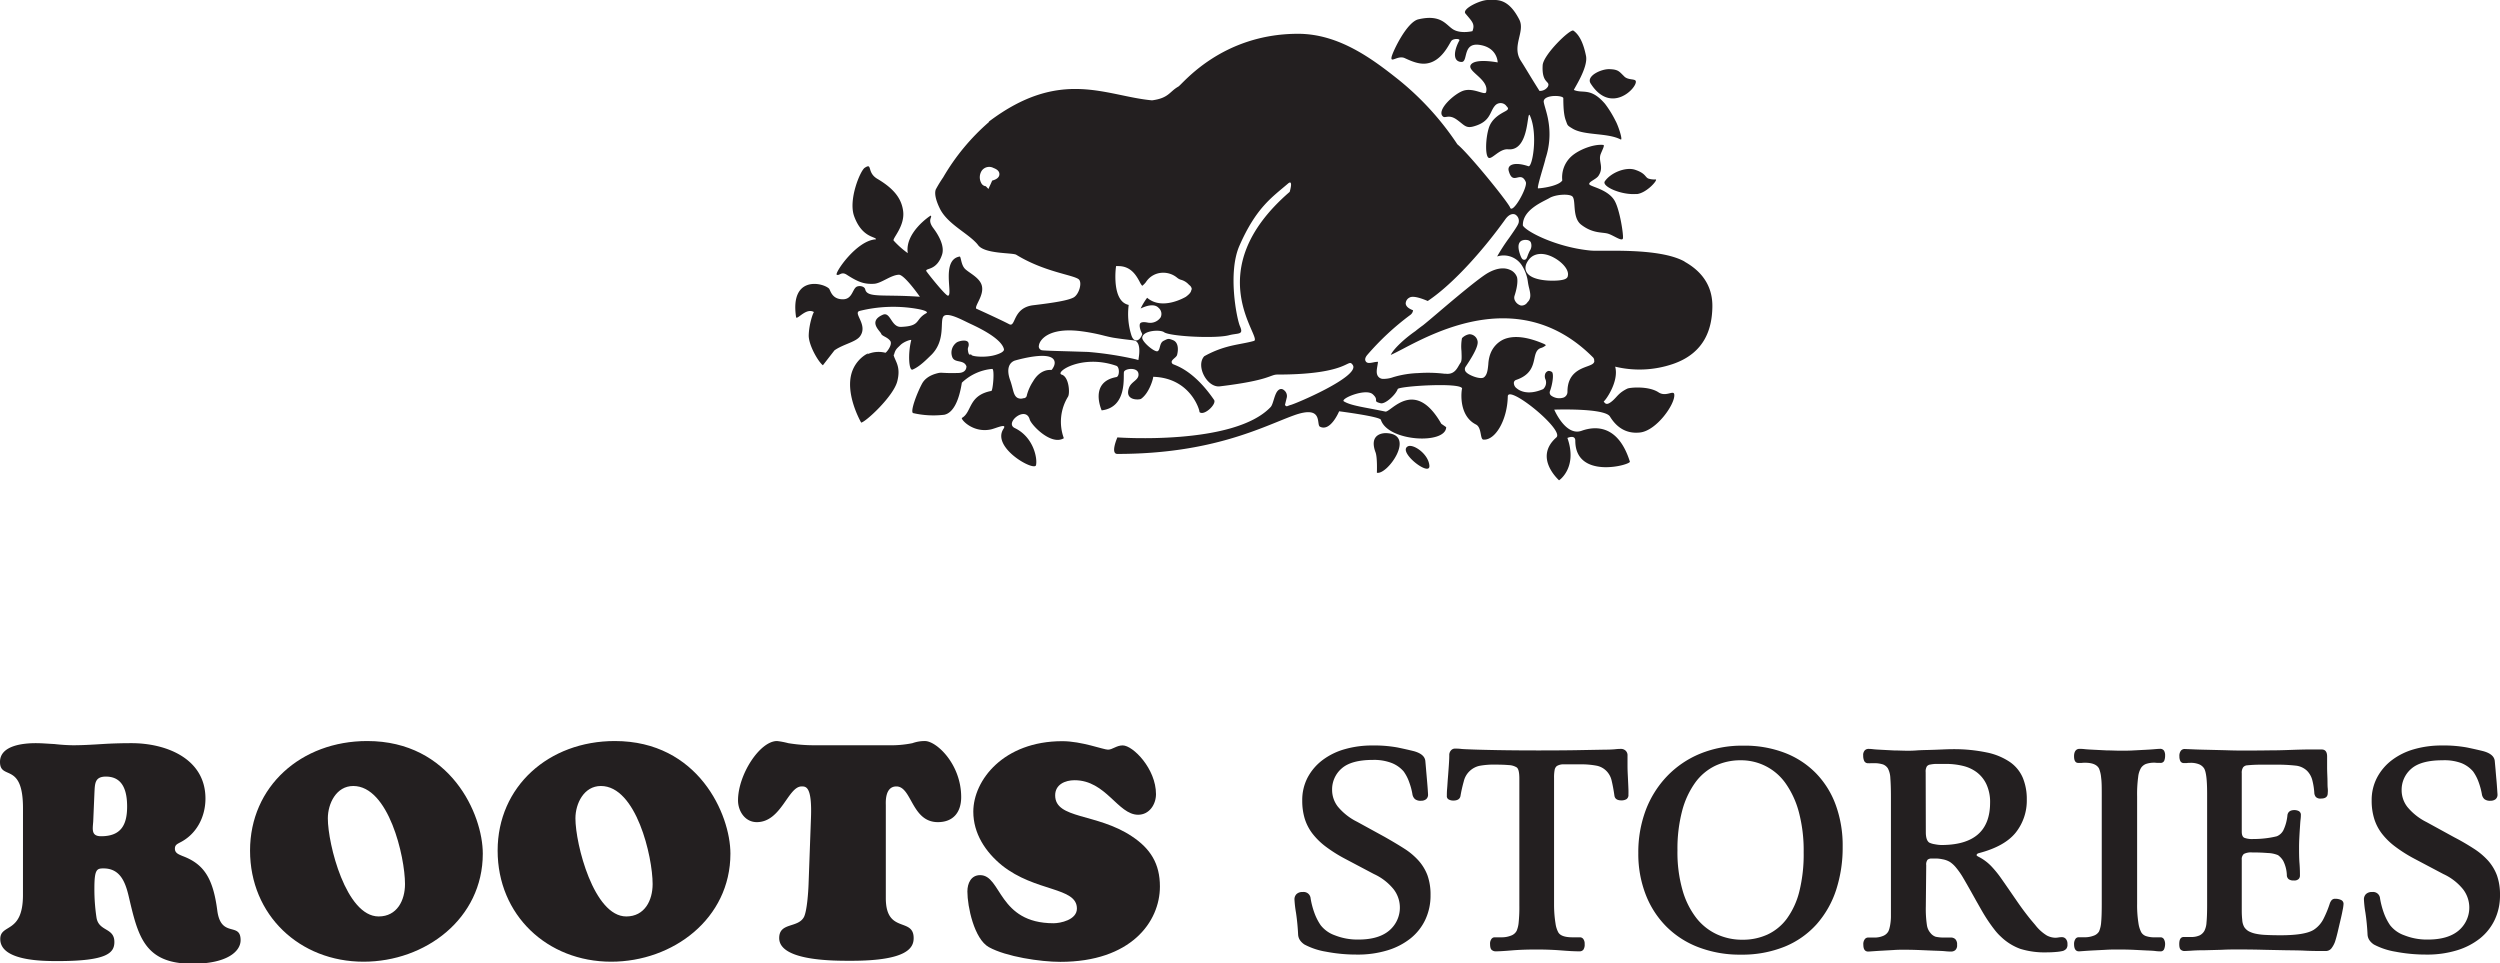
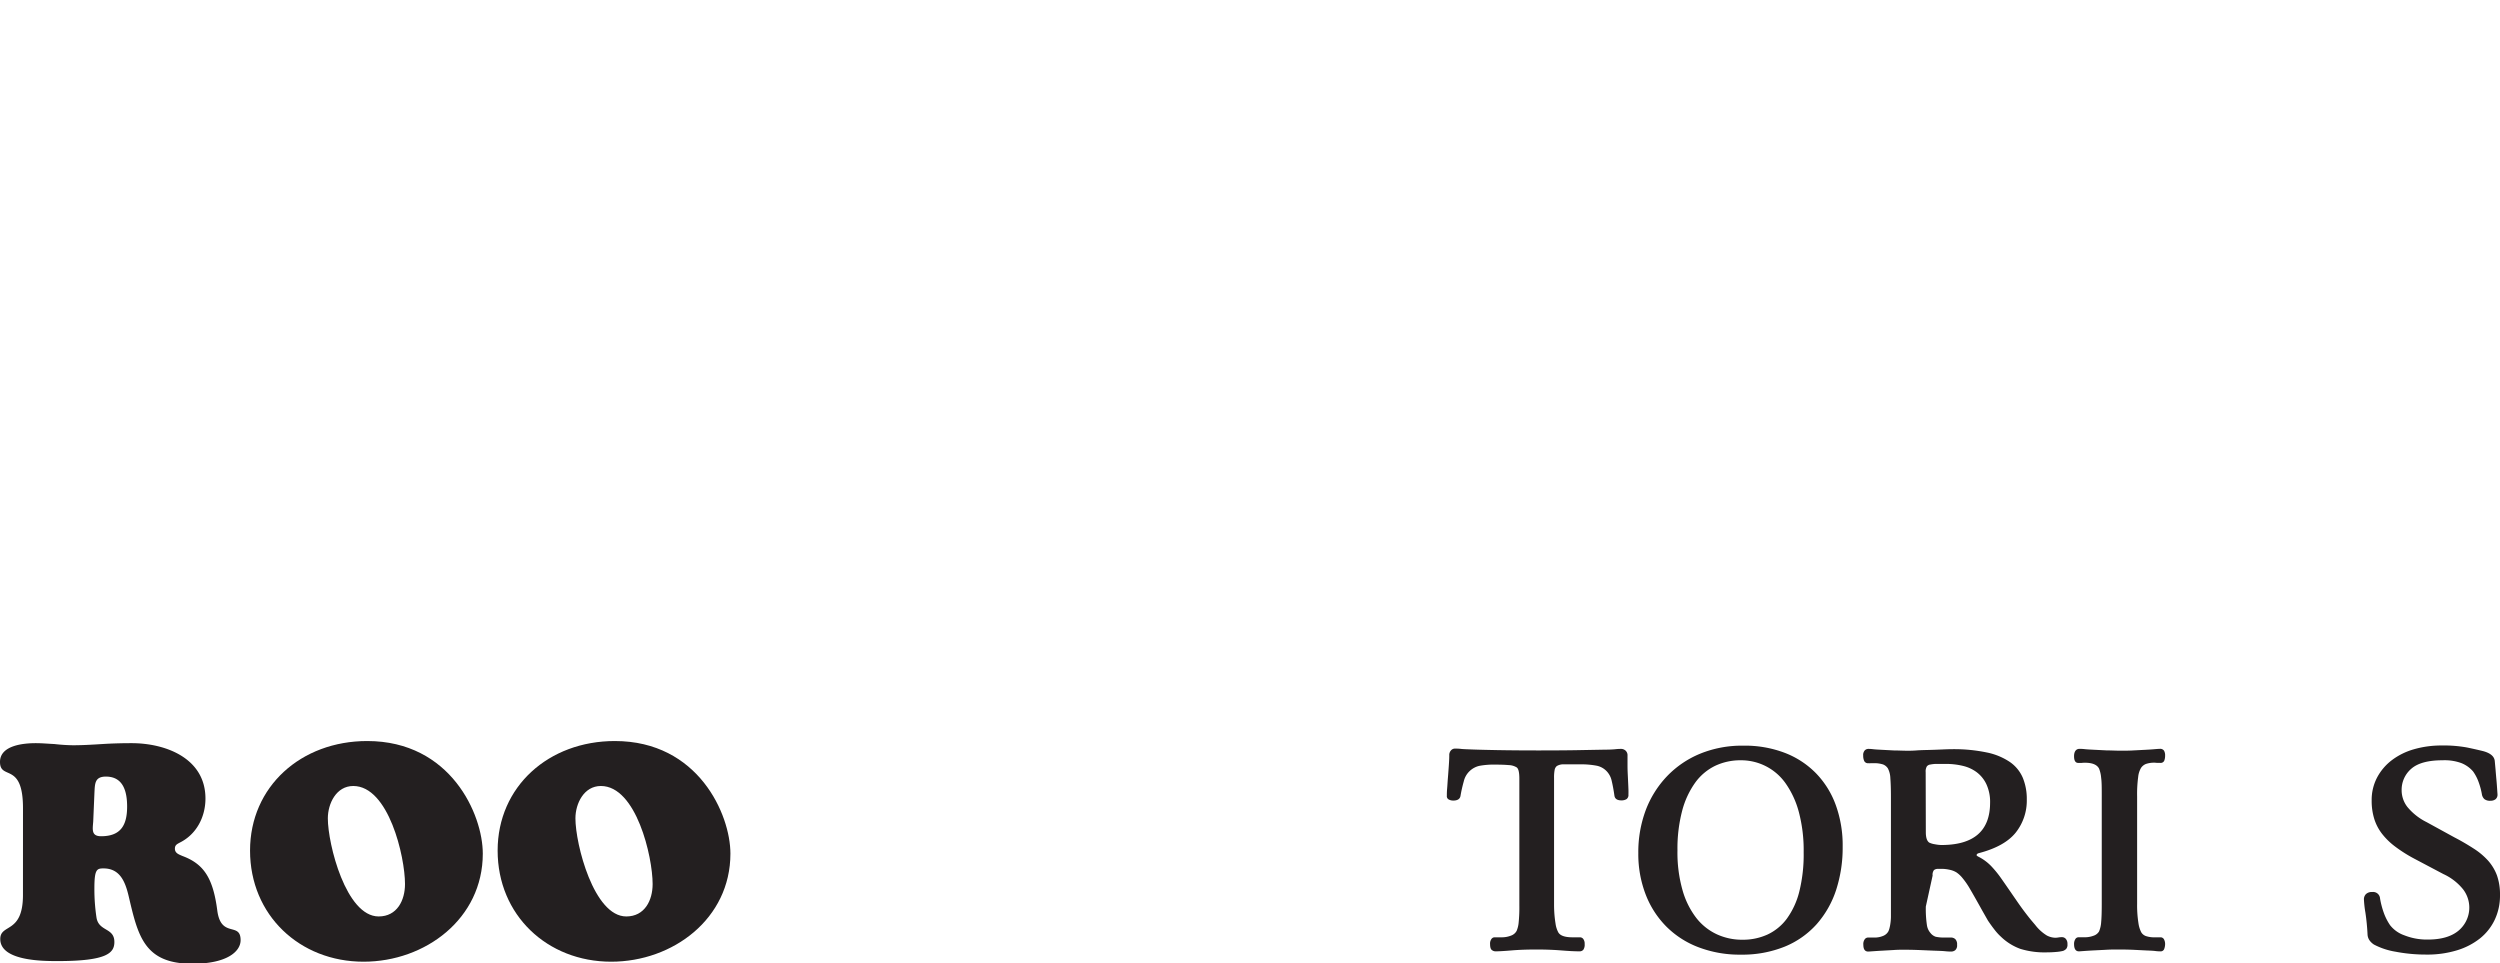
<svg xmlns="http://www.w3.org/2000/svg" id="Layer_1" data-name="Layer 1" viewBox="0 0 680.67 262.33">
  <defs>
    <style>.cls-1{fill:#231f20;}</style>
  </defs>
-   <path class="cls-1" d="M285.94,100.73h0c-.11,0-2.73-.24-4.67,3.11a13,13,0,0,0-1.68,3.72.91.91,0,0,1-.79.86l-.17,0a2,2,0,0,1-1.64-.12c-.77-.47-1-1.41-1.31-2.6-.15-.59-.33-1.26-.58-2-.46-1.22-.88-2.94-.26-4.23a2.53,2.53,0,0,1,1.65-1.35c1.48-.42,8.93-2.4,10.4-.22.31.45.5,1.23-.28,2.43l-.25.37Zm128.91-35.4c.43,0,1.44-.15,1.92.6a2.49,2.49,0,0,1-.27,2.37,13.73,13.73,0,0,0-.61,1.43c-.16.45-.34,1-.89,1s-.76-.5-1-1.08c-.62-1.63-.73-2.83-.31-3.55a1.47,1.47,0,0,1,1.14-.72m19.27,33c-.15.7-.83.95-1.87,1.34-2.17.79-5.46,2-5.46,6.92a1.66,1.66,0,0,1-1,1.58,3.74,3.74,0,0,1-3.51-.57,1.07,1.07,0,0,1-.26-1.14c.69-1.83,1.1-4.6.57-5.21a1.62,1.62,0,0,0-1-.31,1.34,1.34,0,0,0-.85.77,2.08,2.08,0,0,0,.11,1.64,2.43,2.43,0,0,1-.53,2.4l-.11.12-.15.07c-4.23,1.79-6.47.27-7.06-.24a1.81,1.81,0,0,1-.8-1.6.88.88,0,0,1,.58-.7c4-1.34,4.57-3.8,5-5.78.27-1.27.53-2.46,1.69-2.89a3.49,3.49,0,0,0,1.45-.79,1.65,1.65,0,0,0-.54-.36c-4.63-2-8.33-2.38-11-1.21a7,7,0,0,0-3.61,4l-.06.16a10.06,10.06,0,0,0-.47,2.59c-.15,1.51-.3,2.94-1.22,3.58s-4-.53-4.78-1.39a1.16,1.16,0,0,1-.21-1.47c3.33-4.9,3.46-6.42,3.26-7.14A2.28,2.28,0,0,0,400.05,91a3.63,3.63,0,0,0-2,1.07,12.27,12.27,0,0,0-.14,3.49c.07,1.82.1,2.72-.25,3.21-.16.22-.31.48-.47.75-.6,1.06-1.43,2.52-3.63,2.23l-.34,0a38,38,0,0,0-7.06-.17,26.57,26.57,0,0,0-6.83,1.11,7.68,7.68,0,0,1-2.94.46,1.7,1.7,0,0,1-1.2-.7c-.53-.76-.35-1.79-.16-2.89.06-.35.12-.71.16-1.05a5.88,5.88,0,0,0-1.27.16c-.92.18-1.71.33-2.09-.32s.16-1.36.38-1.65a72.5,72.5,0,0,1,11.74-10.93,1.81,1.81,0,0,0,.78-1.29c-.94-.37-1.87-.88-2-1.79a1.83,1.83,0,0,1,1-1.65c1-.64,3.39.23,5,.91,7.33-4.9,15.68-14.64,21.1-22.21,1.22-1.71,2.28-1.51,2.68-1.35a2,2,0,0,1,1,2.07c-.06.6-.72,1.6-2.59,4.28a50.91,50.91,0,0,0-3.3,5.09,5.88,5.88,0,0,1,6.67,2.33A10.79,10.79,0,0,1,416,76.8h0a15.42,15.42,0,0,0,.32,1.59c.33,1.37.66,2.8-.32,3.78l-.16.18a1.86,1.86,0,0,1-1.76.83,2.6,2.6,0,0,1-1.56-1.25,1.73,1.73,0,0,1-.17-1.37c1-3.08.82-4.59.68-5.1a3.41,3.41,0,0,0-1.93-2c-1.15-.51-3.12-.77-6,.86-2.33,1.32-9.09,7-13.57,10.82-1.73,1.47-3.22,2.73-4.07,3.41h0c-.26.18-1.38,1-2.08,1.59-3,2.07-6,4.9-6.72,6.49.71-.29,1.94-.94,3.14-1.56,9.75-5.12,32.58-17.1,51.84,2.15a1.22,1.22,0,0,1,.4,1.12m-7.19-23.1c-.17.62-.86.94-2.36,1.1-1.89.21-7.58.22-8.89-2.33-.36-.69-.52-1.83.69-3.37,1.44-1.82,4.07-2,6.88-.44,2.19,1.21,4.16,3.33,3.68,5m-102.48,3.6c0,.85-.8,1.47-1.48,2l0,0,0,0c-.27.16-6.47,3.81-10.56.27A17.59,17.59,0,0,0,310.56,84c1.49-.73,3.71-1.45,4.91-.16a2.16,2.16,0,0,1,.54,2.56,3.44,3.44,0,0,1-3.48,1.44c-1.08-.23-1.83-.15-2.09.2-.35.5,0,1.86.43,2.61L311,91l-.14.34c-.14.32-.68,1.4-1.55,1.34s-1.21-1.2-1.32-1.56a19.23,19.23,0,0,1-.68-8.1,3.53,3.53,0,0,1-2-1.21c-2.21-2.62-1.54-8.47-1.52-8.72l.08-.64h.63c3.46,0,4.91,2.64,5.77,4.23a5,5,0,0,0,.72,1.14,5.38,5.38,0,0,0,1-1,5.54,5.54,0,0,1,4.49-2.56,5.93,5.93,0,0,1,4,1.34,3,3,0,0,0,1,.56,4.38,4.38,0,0,1,2.07,1.2c.11.11.21.21.33.31a1.52,1.52,0,0,1,.61,1.2M270.14,49.17l-.44,1-.3.64-.28.64-.48-.5-.24-.25a1.53,1.53,0,0,1-1.11-.65,3.29,3.29,0,0,1,0-3.56,2.49,2.49,0,0,1,3.2-.76c.46.18,1.7.65,1.61,1.79-.06.77-.73,1.33-2,1.66M309.2,97.82h0a92.35,92.35,0,0,0-12.94-2l-4.8-.15c-4.36-.12-7.25-.21-7.8-.31a1.07,1.07,0,0,1-.79-1.33c.18-1.41,2.51-4.86,11-3.91a51,51,0,0,1,6.73,1.27c1.06.26,2,.48,2.78.6,2.15.33,3.56.48,4.4.58a11,11,0,0,1,1.14.16c1.65.43,1.3,3.57,1.14,4.51l-.11.79Zm149.48-26.6c-7-3.9-22.45-2.7-25.6-3-9.18-.87-17.44-5.09-18.45-6.81-.14-4.34,5.58-6.51,7.23-7.49S427,52.73,428,53.4c1.25.83-.11,5.77,2.51,7.78,3.1,2.39,5.57,2,7.15,2.4s4.07,2.39,4.22,1.27-.86-7.64-2.22-10.1c-1.77-3.22-6.65-3.9-6.94-4.57s1.86-1.34,2.5-2.32c1.6-2.42-.19-4,.63-6,.5-1.24,1.13-2.35.66-2.4-2.68-.28-6.71,1.33-8.68,3.12a7.71,7.71,0,0,0-2.47,6.54c-.69,1.2-4.1,2-6.58,2.17-.49,0,1.9-7.22,2-8.08a20.89,20.89,0,0,0,.78-10.33c-.38-2.42-1.36-4.78-1.25-5.39.31-1.8,5.33-1.55,5.33-.75,0,3.66.34,5.19.71,6.14.47,1.25.29,1.22,1.73,2.09,3.2,2,9.56,1.12,13.16,3,.71.37-.63-3.71-1.35-5A29.17,29.17,0,0,0,437,28.27c-3.94-4.57-6-2.7-8.47-3.77-.18-.08,3.94-6.06,3.29-9.28s-1.71-5.68-3.43-6.88c-.83-.58-8.19,6.55-8.37,9.42-.3,5.2,2.21,4.18,1.41,5.85a2.59,2.59,0,0,1-2.28,1.14c-2.54-4-3.77-6.18-5.06-8.18-2.62-4.05,1.25-7.93-.43-11.23C410.44-.95,407.16.09,405.2,0S397.92,2.4,399,3.69c1.82,2.19,2.65,2.84,1.9,4.79,0,0-3,.75-5.07-.37s-3.22-4.34-9.65-2.85c-3.18.74-7,8.84-7.3,10.26-.35,1.78,1.7-.55,3.58.3,1.64.75,3.64,1.67,5.65,1.5,4.43-.38,6.5-5.54,7.08-6.22s2.43-.59,2.14-.07c-1.53,2.81-1.83,5.74.57,5.84,1.93.07.14-5.39,5-4.64S407.77,17,407.77,17s-6-1.2-7.29.6,5.08,4,4.14,7.48c-.28,1-3.26-1.19-6-.44-2.5.67-7.75,5.46-5.71,7.11.62.5,1.57-.7,3.72.82,2,1.41,2.42,2.43,4.5,1.87,4.72-1.27,4.41-3.92,5.86-5.61a2,2,0,0,1,3-.16c.43.6,1.14.9-.07,1.58s-3.73,1.87-4.58,4.64-1,7.19-.14,8,3-2.47,5.43-2.24c6,.54,5-11.38,5.95-9.11,2.2,5,.65,14.1-.44,13.72-3.77-1.28-5.83-.42-5.36,1.27,1.15,4.2,3.19-.28,4.64,3,.62,1.4-3.68,9.06-4.29,6.91-1-2-11.29-14.67-14.33-17.14a77.69,77.69,0,0,0-15.92-17.52c-7.15-5.69-16.3-12.58-27.46-12.58-20.89,0-31.48,13.74-32.6,14.38-2.46,1.39-2.55,3.12-7.15,3.74-12.57-1.14-24.9-9-44.5,5.84h.17a59.57,59.57,0,0,0-12.55,15.14,35.51,35.51,0,0,0-2,3.27c-.53,1.39.36,3.68,1,5,1.86,4.08,7,6.54,9.72,9.27a7.6,7.6,0,0,1,.74.82c1.71,2.55,9.44,2.1,10.44,2.7C284.24,74,292,74.8,293.65,76c1.12.81.14,4.2-1.36,5s-5.22,1.42-10.94,2.1-4.72,6.14-6.58,5.17c-2.41-1.27-9-4.25-9-4.25-.36-.9,2.16-3.58,1.57-6.16-.48-2.16-3.28-3.44-4.51-4.57s-1.14-3.51-1.56-3.44c-5.12.89-1.69,10.65-3.17,10.65-.71,0-5.83-6.48-5.9-6.71-.27-.88,2.79,0,4.27-4.39.81-2.34-.87-5.31-2.38-7.32-1.72-2.32-.13-2.92-.69-3.38-.09,0-7.11,4.61-6.24,10.23a24.45,24.45,0,0,1-3.84-3.42c-.48-.51,3.14-3.92,2.57-8.09-.44-3.29-2.4-6-7-8.72-3-1.76-1.23-4.47-3.47-3-1.21.83-4.49,8.68-2.86,13.18,2.19,6,6,5.47,5.94,6.29-5.3.22-11.44,9.35-10.66,9.65s1.23-1,2.73,0c3.26,2.11,4.87,2.57,7.36,2.45,2-.09,4.54-2.36,6.79-2.47,1.52-.06,5.74,6,5.74,6-9.89-.72-14.34.4-14.88-2-.21-.94-1.84-1.16-2.52-.61-1,.81-1.13,3.3-3.57,3.3-3.09,0-3.37-2.53-3.79-2.93-1.8-1.68-10.69-3.54-8.94,7.87.43.6,2.78-2.75,4.88-1.45-.17-.11-1.39,3.2-1.45,6.39,0,2.64,2.59,7.14,3.86,8.08l3.15-4.06c2.52-1.77,6-2.26,7.08-4,2-3.07-2.15-6.21-.21-6.74a38,38,0,0,1,15.84-.52c3.26.62,2.34,1.12,2.34,1.12C249,87,250.86,88.78,245.33,89c-2.74.12-2.84-4.26-5-3.29-4.11,1.82-.64,4.46-.42,5.14s1.57.84,2.43,1.9-1.15,3.44-1.29,3.29a7.58,7.58,0,0,0-5.21.56c2-1-1.93,0-3.65,4.08-2.55,6.07,2.28,14.38,2.28,14.38,1.19-.13,8.75-7.1,9.82-11.21s-.62-5.51-1-7.25h.12c.37-1.52.83-1.73,1.75-2.66s3-1.61,2.94-1.32c-.95,3.74-.64,8.49.39,8,2-.85,3.9-2.87,5.09-4,4-4,2.24-9.24,3.31-10.49s5.11,1,6.87,1.82c1,.51,8.8,3.81,9.58,7.11.16.71-1.34,1.29-2.18,1.54-2.7.86-6.58.49-6.69,0a.08.08,0,0,0,0,0c-.15-.44-.67.75-.94-1.25-.12-.82.38-1,.17-1.93-.25-1.08-2.36-.67-3.15-.23a3.41,3.41,0,0,0-1.21,4.2c.75,1.49,3.14.46,3.81,2.39-.08-.2.28,1.69-2.19,1.77-4,.12-4.48-.18-5.41,0-2.53.56-3.87,1.72-4.51,2.92-1.4,2.6-3.29,7.63-2.43,8a24.62,24.62,0,0,0,8.51.45c2.43-.53,4-3.84,4.76-8.72a13.74,13.74,0,0,1,8.25-3.76c.74-.06.21,5.95-.22,6-6.32,1.2-5.24,5.77-8,7.34-.45.24,2.86,4.19,7.87,3.14,1.39-.3,4.53-1.83,3.43-.15-3.36,5.09,8.43,11.68,8.86,9.88s-.64-7.64-5.79-10.11c-2.88-1.38,3-6.23,4.08-2.32.43,1.5,5.86,7.19,9.29,5.09A13,13,0,0,1,290.79,108c.56-.89.29-5.38-1.72-6s5.43-5.69,14.88-2.4c.95.33.88,2.91,0,3.07-7.52,1.35-4,9.06-4,9.06,7.16-.86,5.79-9.59,6.08-10.5s3.65-1.33,3.93.47-1.93,2.09-2.57,3.89c-1.3,3.6,2.86,3.3,3.28,3,2.37-1.65,3.46-6,3.29-6,10.64.31,12.91,9.92,12.59,9.57,1.19,1.26,4.79-2.14,4-3.28-5.88-8.58-11-9.47-11.3-9.81-.94-1,1.1-1.6,1.25-2.51.43-1.72.19-3.41-1.1-3.93s-1.36-.45-2.58.16-.85,2.46-1.64,2.83S310.81,93,311,91.88c.24-1.93,4.9-2.2,5.94-1.43,1.5,1.13,13.94,1.8,17.66.83,2.55-.67,4.08,0,3-2.47-.94-2.21-3.33-14.69-.14-21.91C342,56.56,346.28,53.75,350.66,50c1.58-1.37.48,2.24.48,2.24-25.06,21.63-7.18,39.85-9.73,40.58-2.19.63-4.86.93-7.29,1.61A27.38,27.38,0,0,0,327.87,97c-2.38,2.65.81,8.61,4.25,8.19,13.64-1.64,13.66-3.21,15.66-3.21,20,0,19.06-4.67,20.52-2.63,2.23,3.13-16.08,10.81-16.95,10.92-1,.31-1,.58-1.5,0l.52-2.13a2,2,0,0,0-.82-1.94,1.07,1.07,0,0,0-1.45,0c-1.12.85-1.37,3.79-2.14,4.62-10,10.57-41.73,8.27-41.73,8.27s-2,4.5,0,4.5c26,0,39.76-7.49,48-10.48s6.06,2.5,7.15,3.06c2.89,1.48,5.22-4.19,5.22-4.19s11.08,1.42,11.37,2.32c1.89,5.93,17.67,6.8,17.78,2l-1.33-.92c-7.28-12.74-13.8-3-15.23-3.32-5.72-1.2-9.28-1.57-11.28-2.77-1.16-.7,5.92-3.67,7.84-1.95s-.23,1.85,2.15,2.45c1.22.32,4.07-2.26,4.65-3.86.28-.81,17.54-1.9,17.54-.11,0-.64-1.49,7.1,3.77,9.76,1.61.82,1.07,4,2,4.11,3.27.27,6.54-5.38,6.66-11.75.06-3.37,15.52,9.13,13.23,11.15-6.3,5.54.71,11.61.71,11.68s5.15-3.44,2.29-11.53c0,0,2.15-1,2.15.75,0,10.69,15.15,6.59,14.86,5.69-3-9.52-8.79-9.95-13.15-8.39s-7.44-5.76-7.44-5.76,13.7-.5,15.16,1.87c1.29,2.1,3.72,4.87,8.22,4.35s9.59-7.79,9.3-10.34c-.15-1.34-2.23.77-4.29-.59-2.75-1.82-7.94-1.32-8.51-1-2.35,1.14-2.78,2.24-4,3.29-1.42,1.22-1.93,1-2.43.16.15.26,4.29-5.24,3.14-9.44a28.23,28.23,0,0,0,15.67-.71c9-3.06,10.65-10,10.79-15.31.09-3.15-.57-8.68-7.58-12.57M442.26,20.83c-1.36-1.27-1.53-1.94-4.1-2-2.24-.06-6.37,1.88-5.08,3.9,5.46,8.56,12.66,1.25,12.3-.6-.14-.75-2-.24-3.12-1.28m3.33,32c2.71-.24,5.87-3.89,5.22-4a5.27,5.27,0,0,1-2-.23c-.93-.37-.72-1.43-3.64-2.4-2.49-.82-6.57.74-8.23,3.15-.92,1.34,4.43,3.81,8.65,3.44m-70.71,75.9c2.83.71,10.82-10.49,2.57-10.78,0,0-5-.32-2.93,5.24.53,1.42.36,5.54.36,5.54m8.43-7.18c1.43-.75,5.59,2,5.87,5.24s-8.73-3.74-5.87-5.24" />
  <path class="cls-1" d="M6.26,220.05c0-12.77-6.26-7.5-6.26-12.6,0-4.54,6.43-5.11,9.72-5.11,1.74,0,3.38.16,5.11.24a50,50,0,0,0,5,.33c2.64,0,5.28-.16,8-.33s5.35-.24,8-.24c9.31,0,20.11,4.12,20.11,15.08,0,4.94-2.39,9.72-7,12-.74.41-1.32.66-1.32,1.64,0,1.24,1.08,1.57,2.06,2,5.77,2.15,8.33,5.94,9.48,14.84,1,7.66,6.35,3,6.35,8.07,0,3.14-3.79,6.43-13.11,6.43-13.18,0-14.83-7.58-17.38-18.46-.91-3.79-2.31-7.5-6.84-7.5-1.82,0-2.48.25-2.48,5.44a51.57,51.57,0,0,0,.58,8c.66,3.8,4.86,2.64,4.86,6.6,0,3-2.06,5.19-15.41,5.19-4,0-15.66,0-15.66-6,0-4.28,6.18-1.31,6.18-12Zm19.12,3.63c-.16,2.14-.57,4,2.15,4,5.35,0,7.08-3,7.08-8.08,0-4-1-8.16-5.77-8.16-3.05,0-3,1.9-3.13,4.45Z" />
  <path class="cls-1" d="M68.08,231.59c0-17.47,13.92-29.83,31.89-29.83,22.75,0,31.48,20,31.48,30.66,0,17.72-15.66,29.42-32.47,29.42C81.59,261.84,68.08,249.15,68.08,231.59ZM96.18,214c-4.62,0-6.92,4.78-6.92,8.82,0,7,4.94,26.7,13.84,26.7,5,0,7.17-4.37,7.17-8.82C110.27,233.24,105.82,214,96.18,214Z" />
  <path class="cls-1" d="M135.49,231.59c0-17.47,13.93-29.83,31.9-29.83,22.74,0,31.48,20,31.48,30.66,0,17.72-15.66,29.42-32.47,29.42C149,261.84,135.49,249.15,135.49,231.59ZM163.6,214c-4.62,0-6.93,4.78-6.93,8.82,0,7,5,26.7,13.85,26.7,5,0,7.17-4.37,7.17-8.82C177.69,233.24,173.24,214,163.6,214Z" />
-   <path class="cls-1" d="M242,202.91a29.17,29.17,0,0,0,6.43-.57,10,10,0,0,1,3.38-.58c3.21,0,9.89,6.34,9.89,15.25,0,4.12-2.14,6.83-6.35,6.83-7.17,0-7.08-9.72-11.29-9.72-3.21,0-2.88,4.45-2.88,5.11v25.3c0,9.81,7.58,5.11,7.58,10.88,0,2.55-1.56,6.18-17,6.18-4.2,0-19.61.17-19.61-6.18,0-4.37,5.11-2.64,6.76-5.77.82-1.73,1.15-6.67,1.23-8.74l.66-18.21c.33-8.65-1.4-8.57-2.55-8.57-3.71,0-5.52,9.72-12.2,9.72-3.21,0-5.11-3-5.11-5.93,0-7,5.94-16.15,10.63-16.15a21.4,21.4,0,0,1,3.05.58,43.26,43.26,0,0,0,7.09.57Z" />
-   <path class="cls-1" d="M265,221c0-8.57,8.24-19.2,24.23-19.2,5.27,0,11.21,2.31,12.44,2.31s2.31-1.16,4-1.16c2.8,0,9.07,6.35,9.07,13.27,0,2.8-1.82,5.61-4.86,5.61-5.53,0-8.74-9.4-17.31-9.4-2.56,0-5.28,1.15-5.28,4.12,0,6.51,11.29,4.78,20.85,11.13,5.11,3.37,7.67,7.5,7.67,13.68,0,9.64-7.91,20.52-27.11,20.52-5.44,0-14.76-1.4-19.45-4-4-2.22-5.86-11-5.86-15.16,0-2.23,1-4.45,3.47-4.45,5.85,0,4.86,13.1,20,13.1,1.82,0,6.35-.9,6.35-4,0-5.93-11.29-4.45-20.44-11.78C268.27,231.92,265,226.89,265,221Z" />
-   <path class="cls-1" d="M382.35,231.06a18.59,18.59,0,0,1,3.9,3.28,12.85,12.85,0,0,1,2.41,4,15.62,15.62,0,0,1,.83,5.39,15.4,15.4,0,0,1-1.41,6.64,14.34,14.34,0,0,1-4,5.1,18.81,18.81,0,0,1-6.3,3.27,27.54,27.54,0,0,1-8.33,1.16,43.51,43.51,0,0,1-8.38-.78,19.09,19.09,0,0,1-5.89-1.95,4.39,4.39,0,0,1-1.16-1.08,3,3,0,0,1-.58-1.58,59.87,59.87,0,0,0-.58-6,30.16,30.16,0,0,1-.42-3.65,2,2,0,0,1,.54-1.41,2.25,2.25,0,0,1,1.7-.58,1.9,1.9,0,0,1,2.16,1.74,21.66,21.66,0,0,0,1,3.86,14.82,14.82,0,0,0,1.74,3.44,8.47,8.47,0,0,0,3.85,2.74,16.69,16.69,0,0,0,6.43,1.16q5.48,0,8.38-2.45a8.18,8.18,0,0,0,1.24-11.19,14.83,14.83,0,0,0-5.39-4.19l-8-4.23a39,39,0,0,1-5.23-3.32,18.87,18.87,0,0,1-3.56-3.52,13.08,13.08,0,0,1-2.08-4.07,16.78,16.78,0,0,1-.66-4.85,13.22,13.22,0,0,1,1.49-6.34,14.42,14.42,0,0,1,4.07-4.73,18.26,18.26,0,0,1,6.05-2.95,26.85,26.85,0,0,1,7.38-1,35.56,35.56,0,0,1,6.93.54c1.74.36,3.22.7,4.44,1,2,.55,3,1.43,3.15,2.65.05.55.12,1.31.2,2.28s.17,1.94.25,2.9.16,1.84.21,2.61.08,1.22.08,1.33a1.58,1.58,0,0,1-.54,1.33,2.14,2.14,0,0,1-1.36.41,2.44,2.44,0,0,1-1.66-.45,2.3,2.3,0,0,1-.67-1.2,17.58,17.58,0,0,0-.87-3.32,11.49,11.49,0,0,0-1.53-3,8.31,8.31,0,0,0-3.19-2.28,13.32,13.32,0,0,0-5.19-.87c-3.92,0-6.76.78-8.5,2.32a7.54,7.54,0,0,0-2.61,5.89,7.41,7.41,0,0,0,1.57,4.52,16.06,16.06,0,0,0,5.23,4.11l7.55,4.14C379,229,380.81,230.07,382.35,231.06Z" />
  <path class="cls-1" d="M423.53,251.51a7.11,7.11,0,0,0,.71,2.28q.74,1.41,3.9,1.41l.95,0,1.12,0a1.12,1.12,0,0,1,.87.46,2.11,2.11,0,0,1,.37,1.37,2.4,2.4,0,0,1-.37,1.57,1.33,1.33,0,0,1-1,.42c-1.38,0-3-.09-5-.25s-4.18-.25-6.72-.25-4.83.08-6.84.25-3.47.25-4.36.25a1.58,1.58,0,0,1-1-.38c-.31-.24-.46-.78-.46-1.61a2.11,2.11,0,0,1,.37-1.37,1.06,1.06,0,0,1,.79-.46l1,0c.47,0,.81,0,1,0a6.71,6.71,0,0,0,2.53-.46,2.77,2.77,0,0,0,1.54-1.29,7.55,7.55,0,0,0,.54-2.15,41.41,41.41,0,0,0,.2-4.81V212c0-1.72-.24-2.74-.74-3.07a4.37,4.37,0,0,0-2.2-.62c-1-.09-2.23-.13-3.61-.13a21.24,21.24,0,0,0-4.31.33,5.66,5.66,0,0,0-2.65,1.41,5.58,5.58,0,0,0-1.62,2.82,38.12,38.12,0,0,0-.87,3.82c-.11.94-.78,1.41-2,1.41a2.55,2.55,0,0,1-1.21-.29,1,1,0,0,1-.53-1c0-.44,0-1.1.08-2s.12-1.85.21-2.9.16-2.13.24-3.23.13-2.08.13-2.91a1.85,1.85,0,0,1,.46-1.32,1.41,1.41,0,0,1,1.11-.5c.39,0,.93,0,1.62.08s1.83.11,3.4.17,3.73.11,6.47.16,6.4.09,11,.09q7.38,0,11.65-.09l6.51-.12c1.5,0,2.52-.07,3.07-.13s1-.08,1.49-.08a1.8,1.8,0,0,1,1.21.46,1.69,1.69,0,0,1,.54,1.37c0,.77,0,1.73,0,2.86s.07,2.25.12,3.36.1,2.08.13,2.94,0,1.34,0,1.45a1.35,1.35,0,0,1-.54,1.25,2.6,2.6,0,0,1-1.37.33c-1.16,0-1.8-.44-1.91-1.33-.22-1.55-.47-2.87-.74-4a5.45,5.45,0,0,0-1.33-2.57,5.15,5.15,0,0,0-2.7-1.53,22.44,22.44,0,0,0-4.76-.38c-1.78,0-3.16,0-4.15,0a3.44,3.44,0,0,0-2,.46,1.79,1.79,0,0,0-.58,1,11,11,0,0,0-.17,2.28V246.4A32.47,32.47,0,0,0,423.53,251.51Z" />
  <path class="cls-1" d="M501.7,230.56a37.2,37.2,0,0,1-1.78,11.74,26.55,26.55,0,0,1-5.27,9.29,23.71,23.71,0,0,1-8.71,6.14,30.87,30.87,0,0,1-12,2.19,31.41,31.41,0,0,1-11.45-2,24.79,24.79,0,0,1-8.79-5.64,25.18,25.18,0,0,1-5.64-8.75,30.56,30.56,0,0,1-2-11.23,32.68,32.68,0,0,1,2-11.66,27.38,27.38,0,0,1,5.81-9.29,26.33,26.33,0,0,1,9-6.13,30.09,30.09,0,0,1,11.73-2.2A30.41,30.41,0,0,1,486,205a23.78,23.78,0,0,1,8.5,5.6,24.25,24.25,0,0,1,5.35,8.67A32.22,32.22,0,0,1,501.7,230.56Zm-10.62,1.5a40.75,40.75,0,0,0-1.32-11,24.42,24.42,0,0,0-3.61-7.8A14.79,14.79,0,0,0,473.92,207,16,16,0,0,0,467,208.5a14.54,14.54,0,0,0-5.43,4.56,23.37,23.37,0,0,0-3.57,7.68,40.7,40.7,0,0,0-1.28,10.82,37.42,37.42,0,0,0,1.37,10.78,22.31,22.31,0,0,0,3.73,7.55,15.23,15.23,0,0,0,5.6,4.48,16.44,16.44,0,0,0,7,1.49,16.07,16.07,0,0,0,6.8-1.41,13.84,13.84,0,0,0,5.27-4.31,21.39,21.39,0,0,0,3.4-7.38A41.81,41.81,0,0,0,491.08,232.06Z" />
-   <path class="cls-1" d="M524.34,246.82a29.7,29.7,0,0,0,.29,5,4.18,4.18,0,0,0,1,2.23,3,3,0,0,0,1.41,1,10.81,10.81,0,0,0,2.57.21c.17,0,.45,0,.83,0l.75,0a1.74,1.74,0,0,1,1.16.42,2,2,0,0,1,.5,1.57,1.72,1.72,0,0,1-.5,1.45,1.76,1.76,0,0,1-1.08.38c-.22,0-.77,0-1.66-.09s-1.95-.11-3.19-.16l-4-.17c-1.41-.05-2.75-.08-4-.08-.83,0-1.77,0-2.82.08l-3,.17c-1,.05-1.82.11-2.57.16s-1.2.09-1.37.09c-.88,0-1.33-.61-1.33-1.83a2.2,2.2,0,0,1,.42-1.57,1.17,1.17,0,0,1,.83-.42l.74,0c.34,0,.61,0,.83,0a6,6,0,0,0,2.7-.5,2.83,2.83,0,0,0,1.28-1.16,4.23,4.23,0,0,0,.29-.79,10.2,10.2,0,0,0,.25-1.2,14.5,14.5,0,0,0,.17-1.91c0-.77,0-1.71,0-2.82V217c0-2.15-.06-3.87-.16-5.14a6.15,6.15,0,0,0-.67-2.65,2.77,2.77,0,0,0-1.33-1.08,7.7,7.7,0,0,0-2.65-.33,5.69,5.69,0,0,0-.7,0,5.3,5.3,0,0,1-.63,0,1.14,1.14,0,0,1-1.12-.58,3.38,3.38,0,0,1-.29-1.49,1.86,1.86,0,0,1,.46-1.46,1.43,1.43,0,0,1,.87-.37c.22,0,.66,0,1.33.08s1.48.12,2.44.17l3.24.17c1.19,0,2.42.08,3.69.08.61,0,1.42,0,2.45-.08s2.11-.1,3.27-.13,2.31-.07,3.44-.12,2.12-.09,2.95-.09a43.39,43.39,0,0,1,9.45.88,17.43,17.43,0,0,1,6.35,2.61,10,10,0,0,1,3.52,4.31,15.13,15.13,0,0,1,1.08,5.89,14,14,0,0,1-3,9q-3,3.76-10,5.6c-.44.11-.66.3-.66.58,0,.11.22.27.66.49a12.9,12.9,0,0,1,3.36,2.53,28.77,28.77,0,0,1,2.61,3.2c1.16,1.65,2.18,3.14,3.07,4.43s1.68,2.45,2.4,3.45,1.4,1.88,2,2.65,1.25,1.52,1.86,2.24a11.67,11.67,0,0,0,3.15,2.86,5.31,5.31,0,0,0,2.33.62,6,6,0,0,0,.83-.08,5.51,5.51,0,0,1,1-.08,1.34,1.34,0,0,1,1,.45,2,2,0,0,1,.46,1.45,1.76,1.76,0,0,1-.37,1.33,2.69,2.69,0,0,1-.79.5,11.37,11.37,0,0,1-1.87.29c-.85.08-1.75.12-2.69.12a22.34,22.34,0,0,1-7.09-.95,15,15,0,0,1-5.35-3.36,14.23,14.23,0,0,1-1.66-1.82c-.61-.78-1.22-1.62-1.83-2.53s-1.19-1.86-1.74-2.82l-1.49-2.62c-1.44-2.59-2.57-4.59-3.4-6a20.44,20.44,0,0,0-2.07-3,7.54,7.54,0,0,0-1.62-1.5,5.94,5.94,0,0,0-2-.74,9.87,9.87,0,0,0-1.58-.21c-.55,0-1,0-1.41,0a1.65,1.65,0,0,0-1.12.33,2.06,2.06,0,0,0-.37,1.49Zm0-20.24c0,1.44.3,2.38.91,2.82a5.09,5.09,0,0,0,1.53.46,10.24,10.24,0,0,0,1.79.21q13.26,0,13.27-11.53a11.45,11.45,0,0,0-1-5,8.76,8.76,0,0,0-2.57-3.23,10.15,10.15,0,0,0-3.81-1.78,19.64,19.64,0,0,0-4.69-.54h-2.32a8.53,8.53,0,0,0-1.82.16,1.44,1.44,0,0,0-1,.5,2.68,2.68,0,0,0-.33,1.58Z" />
+   <path class="cls-1" d="M524.34,246.82a29.7,29.7,0,0,0,.29,5,4.18,4.18,0,0,0,1,2.23,3,3,0,0,0,1.41,1,10.81,10.81,0,0,0,2.57.21c.17,0,.45,0,.83,0l.75,0a1.74,1.74,0,0,1,1.16.42,2,2,0,0,1,.5,1.57,1.72,1.72,0,0,1-.5,1.45,1.76,1.76,0,0,1-1.08.38c-.22,0-.77,0-1.66-.09s-1.95-.11-3.19-.16l-4-.17c-1.41-.05-2.75-.08-4-.08-.83,0-1.77,0-2.82.08l-3,.17c-1,.05-1.82.11-2.57.16s-1.2.09-1.37.09c-.88,0-1.33-.61-1.33-1.83a2.2,2.2,0,0,1,.42-1.57,1.17,1.17,0,0,1,.83-.42l.74,0c.34,0,.61,0,.83,0a6,6,0,0,0,2.7-.5,2.83,2.83,0,0,0,1.28-1.16,4.23,4.23,0,0,0,.29-.79,10.2,10.2,0,0,0,.25-1.2,14.5,14.5,0,0,0,.17-1.91c0-.77,0-1.71,0-2.82V217c0-2.15-.06-3.87-.16-5.14a6.15,6.15,0,0,0-.67-2.65,2.77,2.77,0,0,0-1.33-1.08,7.7,7.7,0,0,0-2.65-.33,5.69,5.69,0,0,0-.7,0,5.3,5.3,0,0,1-.63,0,1.14,1.14,0,0,1-1.12-.58,3.38,3.38,0,0,1-.29-1.49,1.86,1.86,0,0,1,.46-1.46,1.43,1.43,0,0,1,.87-.37c.22,0,.66,0,1.33.08s1.48.12,2.44.17l3.24.17c1.19,0,2.42.08,3.69.08.61,0,1.42,0,2.45-.08s2.11-.1,3.27-.13,2.31-.07,3.44-.12,2.12-.09,2.95-.09a43.39,43.39,0,0,1,9.45.88,17.43,17.43,0,0,1,6.35,2.61,10,10,0,0,1,3.52,4.31,15.13,15.13,0,0,1,1.08,5.89,14,14,0,0,1-3,9q-3,3.76-10,5.6c-.44.11-.66.3-.66.58,0,.11.22.27.66.49a12.9,12.9,0,0,1,3.36,2.53,28.77,28.77,0,0,1,2.61,3.2c1.16,1.65,2.18,3.14,3.07,4.43s1.68,2.45,2.4,3.45,1.4,1.88,2,2.65,1.25,1.52,1.86,2.24a11.67,11.67,0,0,0,3.15,2.86,5.31,5.31,0,0,0,2.33.62,6,6,0,0,0,.83-.08,5.51,5.51,0,0,1,1-.08,1.34,1.34,0,0,1,1,.45,2,2,0,0,1,.46,1.45,1.76,1.76,0,0,1-.37,1.33,2.69,2.69,0,0,1-.79.5,11.37,11.37,0,0,1-1.87.29c-.85.08-1.75.12-2.69.12a22.34,22.34,0,0,1-7.09-.95,15,15,0,0,1-5.35-3.36,14.23,14.23,0,0,1-1.66-1.82c-.61-.78-1.22-1.62-1.83-2.53l-1.49-2.62c-1.44-2.59-2.57-4.59-3.4-6a20.44,20.44,0,0,0-2.07-3,7.54,7.54,0,0,0-1.62-1.5,5.94,5.94,0,0,0-2-.74,9.87,9.87,0,0,0-1.58-.21c-.55,0-1,0-1.41,0a1.65,1.65,0,0,0-1.12.33,2.06,2.06,0,0,0-.37,1.49Zm0-20.24c0,1.44.3,2.38.91,2.82a5.09,5.09,0,0,0,1.53.46,10.24,10.24,0,0,0,1.79.21q13.26,0,13.27-11.53a11.45,11.45,0,0,0-1-5,8.76,8.76,0,0,0-2.57-3.23,10.15,10.15,0,0,0-3.81-1.78,19.64,19.64,0,0,0-4.69-.54h-2.32a8.53,8.53,0,0,0-1.82.16,1.44,1.44,0,0,0-1,.5,2.68,2.68,0,0,0-.33,1.58Z" />
  <path class="cls-1" d="M582.23,251.34a8,8,0,0,0,.74,2.45,2.42,2.42,0,0,0,1.29,1.07,7.18,7.18,0,0,0,2.53.34c.16,0,.4,0,.7,0l.71,0a1.05,1.05,0,0,1,1,.58,2.7,2.7,0,0,1,.29,1.25,3.84,3.84,0,0,1-.24,1.32,1,1,0,0,1-1.08.67c-.22,0-.68,0-1.37-.09s-1.55-.11-2.57-.16l-3.4-.17c-1.25-.05-2.5-.08-3.78-.08s-2.51,0-3.73.08l-3.36.17c-1,.05-1.88.11-2.57.16s-1.15.09-1.37.09c-.88,0-1.32-.67-1.32-2a2.43,2.43,0,0,1,.33-1.29,1,1,0,0,1,.83-.54c.22,0,.5,0,.83,0s.61,0,.83,0a6.75,6.75,0,0,0,2.48-.42,2.72,2.72,0,0,0,1.5-1.16,7.74,7.74,0,0,0,.58-2.53c.11-1.13.16-2.78.16-4.93V216.71c0-2.15,0-3.78-.16-4.89a8.68,8.68,0,0,0-.58-2.57c-.56-1.05-1.83-1.58-3.82-1.58-.22,0-.52,0-.91.05l-.91,0c-.78,0-1.16-.61-1.16-1.83s.5-2,1.49-2c.22,0,.69,0,1.41.08s1.59.12,2.61.17l3.36.17c1.22,0,2.46.08,3.73.08s2.5,0,3.69-.08l3.28-.17c1-.05,1.82-.11,2.49-.17s1.08-.08,1.24-.08a1.27,1.27,0,0,1,1.2.5,2.55,2.55,0,0,1,.29,1.33,3.71,3.71,0,0,1-.24,1.41,1.06,1.06,0,0,1-1.08.58l-.71,0c-.3,0-.54-.05-.7-.05a7,7,0,0,0-2.49.34,2.9,2.9,0,0,0-1.33,1.07,6,6,0,0,0-.78,2.45,35.3,35.3,0,0,0-.29,5.35v29.19A31.28,31.28,0,0,0,582.23,251.34Z" />
-   <path class="cls-1" d="M633.23,258.93c-2,0-3.86,0-5.6-.09s-3.54-.09-5.39-.12l-5.89-.12q-3.11-.09-7.09-.09c-1.27,0-2.71,0-4.31.09l-4.56.12q-2.16,0-3.78.12c-1.07.06-1.72.09-1.94.09a1.53,1.53,0,0,1-.88-.33c-.3-.22-.45-.75-.45-1.58,0-1.27.41-1.91,1.24-1.91l.87,0c.42,0,.74,0,1,0a5.41,5.41,0,0,0,2.49-.46,3.12,3.12,0,0,0,1.24-1.2,5.69,5.69,0,0,0,.58-2.28c.11-1.08.17-2.67.17-4.77V216q0-5.47-.83-6.8a3,3,0,0,0-1.29-1.08,6,6,0,0,0-2.53-.42c-.22,0-.51,0-.87.05l-.7,0a1.05,1.05,0,0,1-1.08-.54,3,3,0,0,1-.25-1.29,2.28,2.28,0,0,1,.41-1.53,1.29,1.29,0,0,1,1-.46l2.07.08c1.16.06,2.53.1,4.11.13l4.89.12c1.69.06,3.16.09,4.44.09q4.56,0,7.71-.05c2.1,0,4-.06,5.6-.12s3.09-.1,4.39-.12,2.67,0,4.11,0c1,0,1.49.64,1.49,1.91,0,.83,0,1.8,0,2.91s.06,2.15.09,3.15,0,1.86.08,2.61,0,1.17,0,1.29c0,1-.61,1.49-1.82,1.49a1.77,1.77,0,0,1-1.41-.42,2,2,0,0,1-.42-1,18.45,18.45,0,0,0-.58-3.69,5.59,5.59,0,0,0-1.41-2.45,5.24,5.24,0,0,0-3.15-1.41,44.76,44.76,0,0,0-5.39-.25h-4a36.22,36.22,0,0,0-3.73.17,1.56,1.56,0,0,0-1.12.54,2.58,2.58,0,0,0-.38,1.61v15.93c0,.88.24,1.44.71,1.66a6,6,0,0,0,2.36.33,28.06,28.06,0,0,0,3.82-.25,23.26,23.26,0,0,0,2.65-.5,3.5,3.5,0,0,0,1.78-1.62,12.11,12.11,0,0,0,1.12-4.18c.17-.89.8-1.33,1.91-1.33a2.53,2.53,0,0,1,1.2.29,1.15,1.15,0,0,1,.54,1.12c0,.16,0,.55-.08,1.16s-.11,1.33-.17,2.16-.11,1.71-.16,2.65-.08,1.85-.08,2.74c0,1.44,0,2.9.12,4.39s.12,2.63.12,3.4a1.31,1.31,0,0,1-.33.83,1.64,1.64,0,0,1-1.33.42,2.09,2.09,0,0,1-1.45-.38,1.53,1.53,0,0,1-.45-.87,9.36,9.36,0,0,0-1-4.1,5.27,5.27,0,0,0-1.41-1.54,7.9,7.9,0,0,0-2.82-.58c-1.38-.11-2.79-.16-4.23-.16a4.27,4.27,0,0,0-2.24.41,1.85,1.85,0,0,0-.58,1.58V248a23.43,23.43,0,0,0,.13,2.45,4.5,4.5,0,0,0,.54,1.95,3.62,3.62,0,0,0,1.24,1.16,7.38,7.38,0,0,0,1.87.66,15.94,15.94,0,0,0,2.78.33c1.1.06,2.46.09,4.06.09q6.63,0,9-1.5a7.7,7.7,0,0,0,2.65-3,28.8,28.8,0,0,0,1.74-4.27,3.13,3.13,0,0,1,.46-.78,1.23,1.23,0,0,1,1-.38,3.51,3.51,0,0,1,1.58.33,1.14,1.14,0,0,1,.66,1.08,10.8,10.8,0,0,1-.25,1.7c-.16.86-.37,1.82-.62,2.86s-.49,2.11-.74,3.16-.49,1.9-.71,2.57a6.61,6.61,0,0,1-1,1.82A1.94,1.94,0,0,1,633.23,258.93Z" />
  <path class="cls-1" d="M673.54,231.06a19.11,19.11,0,0,1,3.9,3.28,12.83,12.83,0,0,1,2.4,4,15.62,15.62,0,0,1,.83,5.39,15.4,15.4,0,0,1-1.41,6.64,14.42,14.42,0,0,1-4,5.1,18.86,18.86,0,0,1-6.31,3.27,27.54,27.54,0,0,1-8.33,1.16,43.58,43.58,0,0,1-8.38-.78,19.19,19.19,0,0,1-5.89-1.95,4.55,4.55,0,0,1-1.16-1.08,3.08,3.08,0,0,1-.58-1.58,59.87,59.87,0,0,0-.58-6,29.44,29.44,0,0,1-.41-3.65,2,2,0,0,1,.54-1.41,2.24,2.24,0,0,1,1.7-.58,1.89,1.89,0,0,1,2.15,1.74,22.54,22.54,0,0,0,1,3.86,14.82,14.82,0,0,0,1.74,3.44,8.46,8.46,0,0,0,3.86,2.74,16.6,16.6,0,0,0,6.42,1.16q5.47,0,8.38-2.45a8.18,8.18,0,0,0,1.24-11.19,14.83,14.83,0,0,0-5.39-4.19l-8-4.23a38.88,38.88,0,0,1-5.22-3.32,18.65,18.65,0,0,1-3.57-3.52,12.84,12.84,0,0,1-2.07-4.07,16.44,16.44,0,0,1-.67-4.85,13.11,13.11,0,0,1,1.5-6.34,14.39,14.39,0,0,1,4.06-4.73,18.26,18.26,0,0,1,6.05-2.95,27,27,0,0,1,7.39-1,35.52,35.52,0,0,1,6.92.54c1.74.36,3.22.7,4.44,1,2,.55,3,1.43,3.15,2.65l.21,2.28c.08,1,.16,1.94.25,2.9s.15,1.84.2,2.61.09,1.22.09,1.33a1.58,1.58,0,0,1-.54,1.33,2.17,2.17,0,0,1-1.37.41,2.44,2.44,0,0,1-1.66-.45,2.29,2.29,0,0,1-.66-1.2,19.23,19.23,0,0,0-.87-3.32,11.82,11.82,0,0,0-1.54-3,8.23,8.23,0,0,0-3.19-2.28A13.28,13.28,0,0,0,665,207c-3.92,0-6.75.78-8.5,2.32a7.54,7.54,0,0,0-2.61,5.89,7.42,7.42,0,0,0,1.58,4.52,16,16,0,0,0,5.22,4.11l7.55,4.14C670.22,229,672,230.07,673.54,231.06Z" />
</svg>